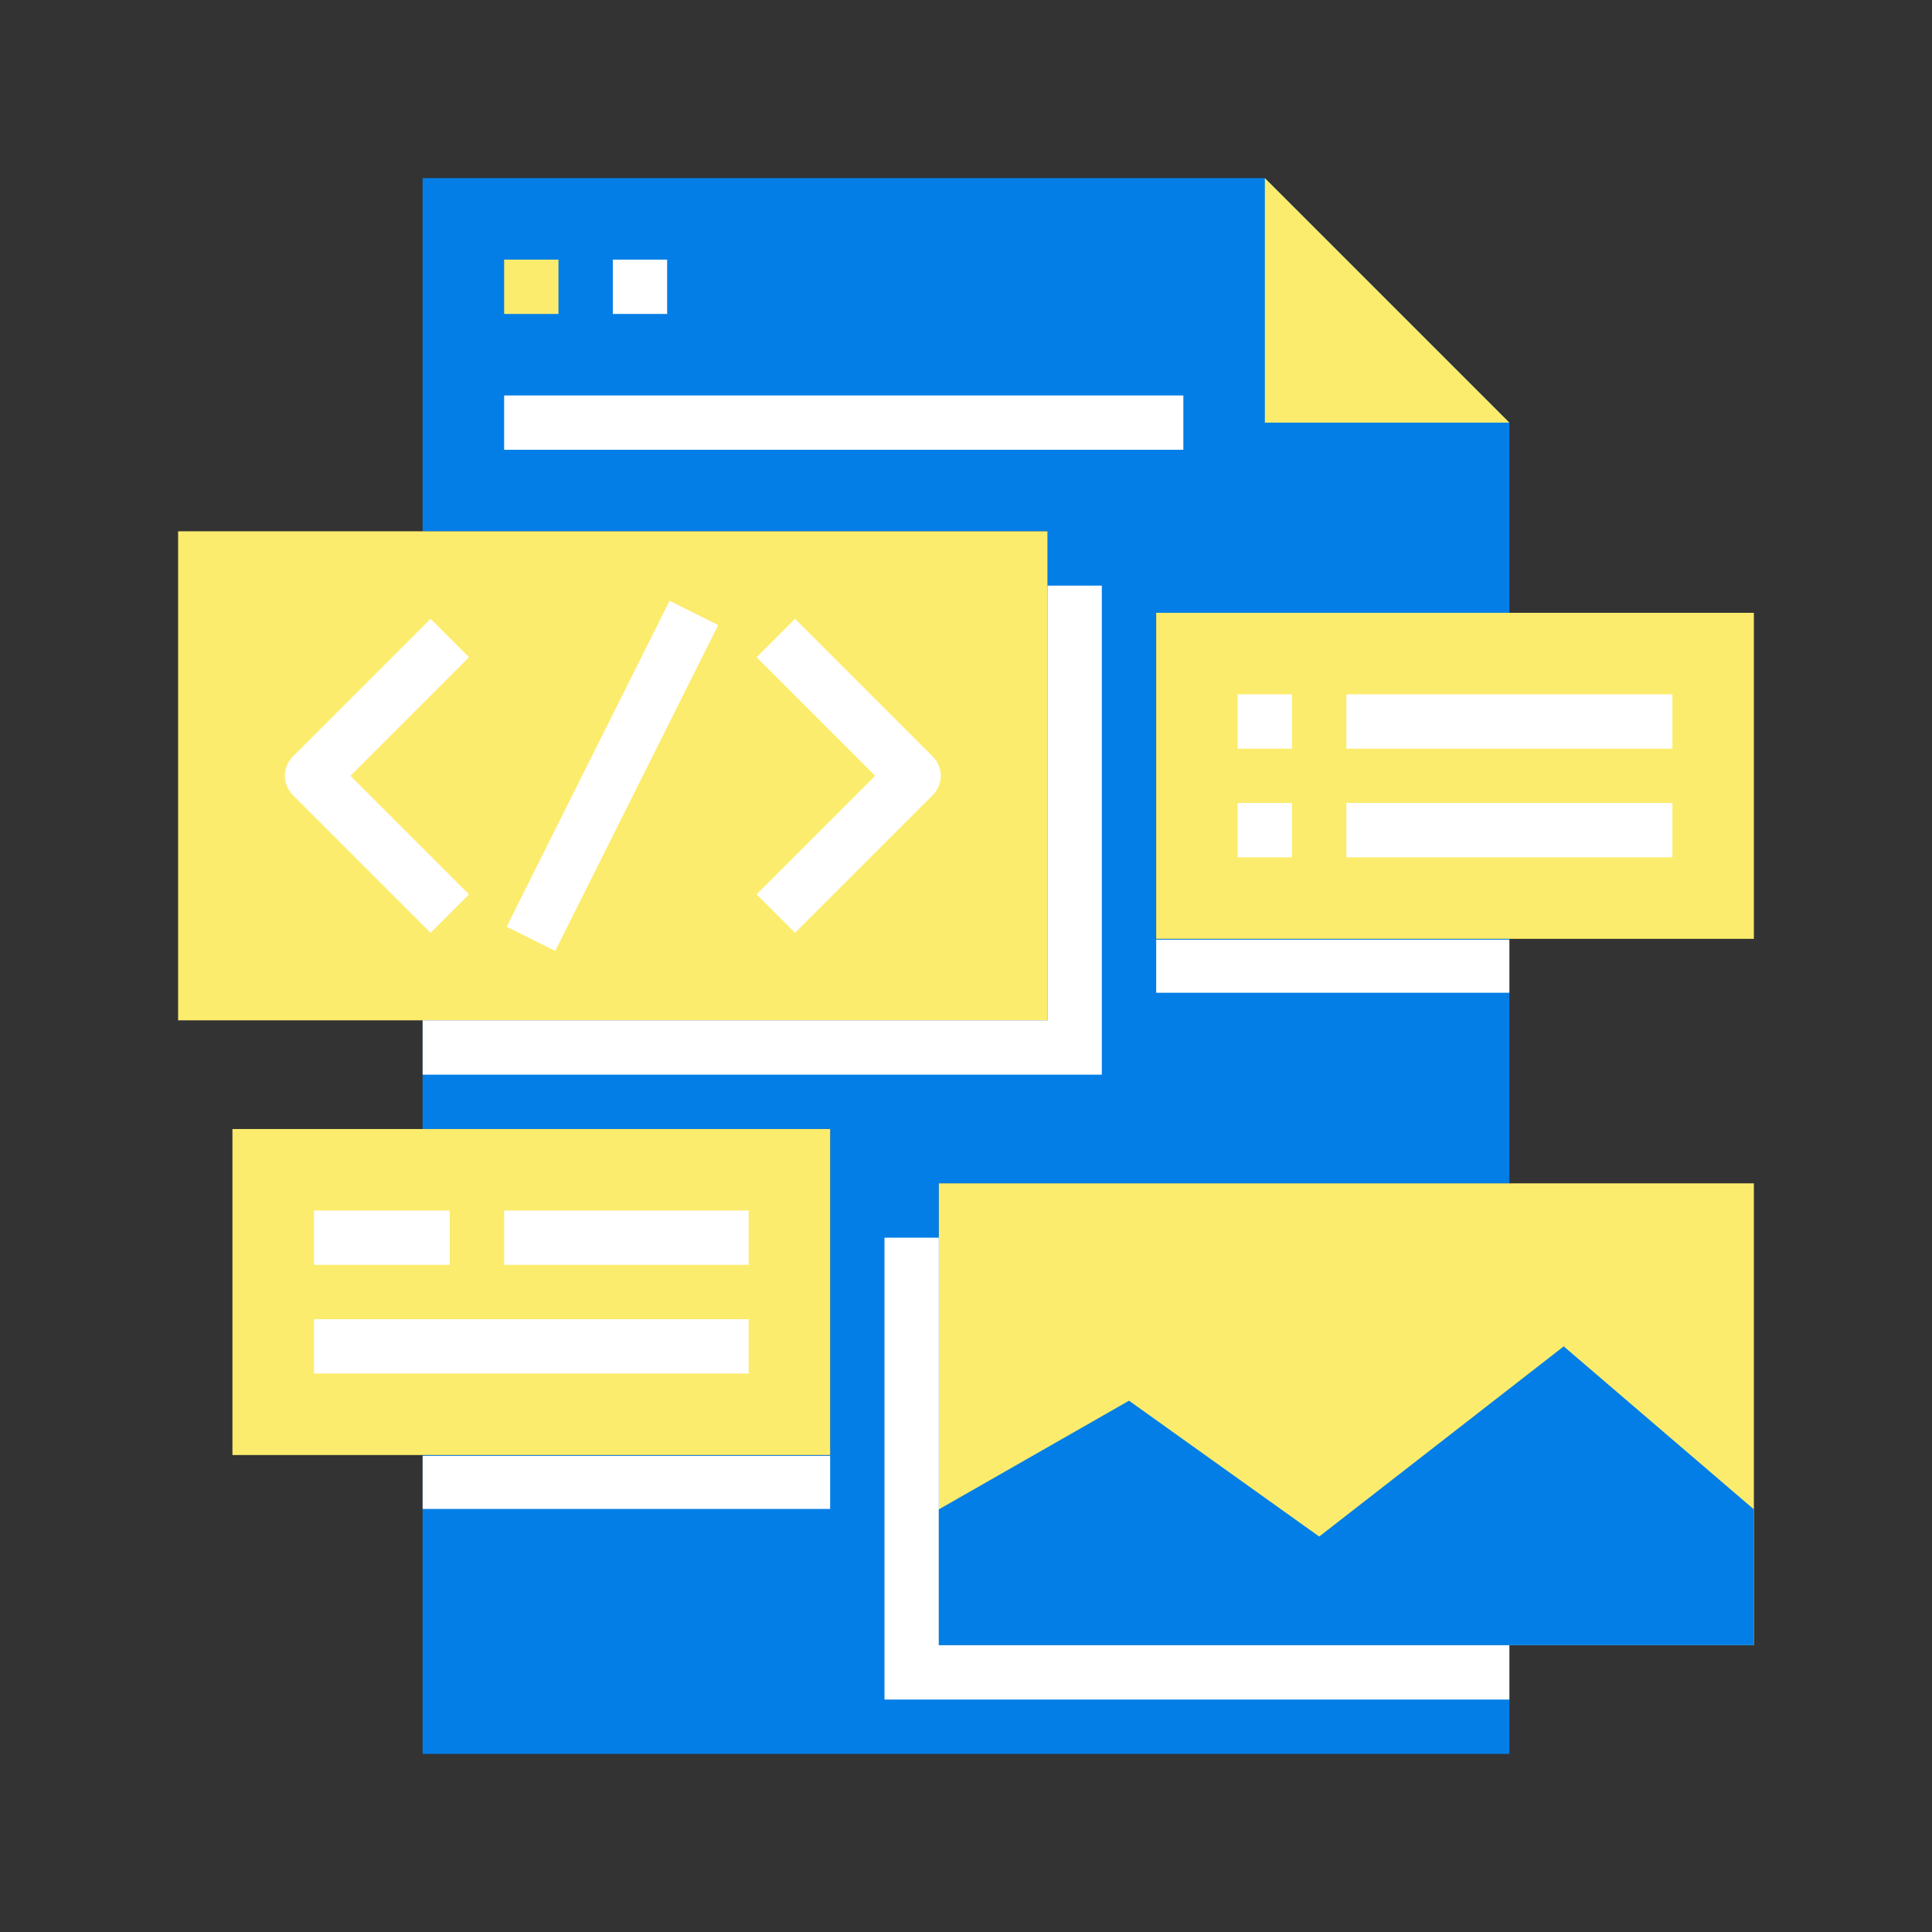
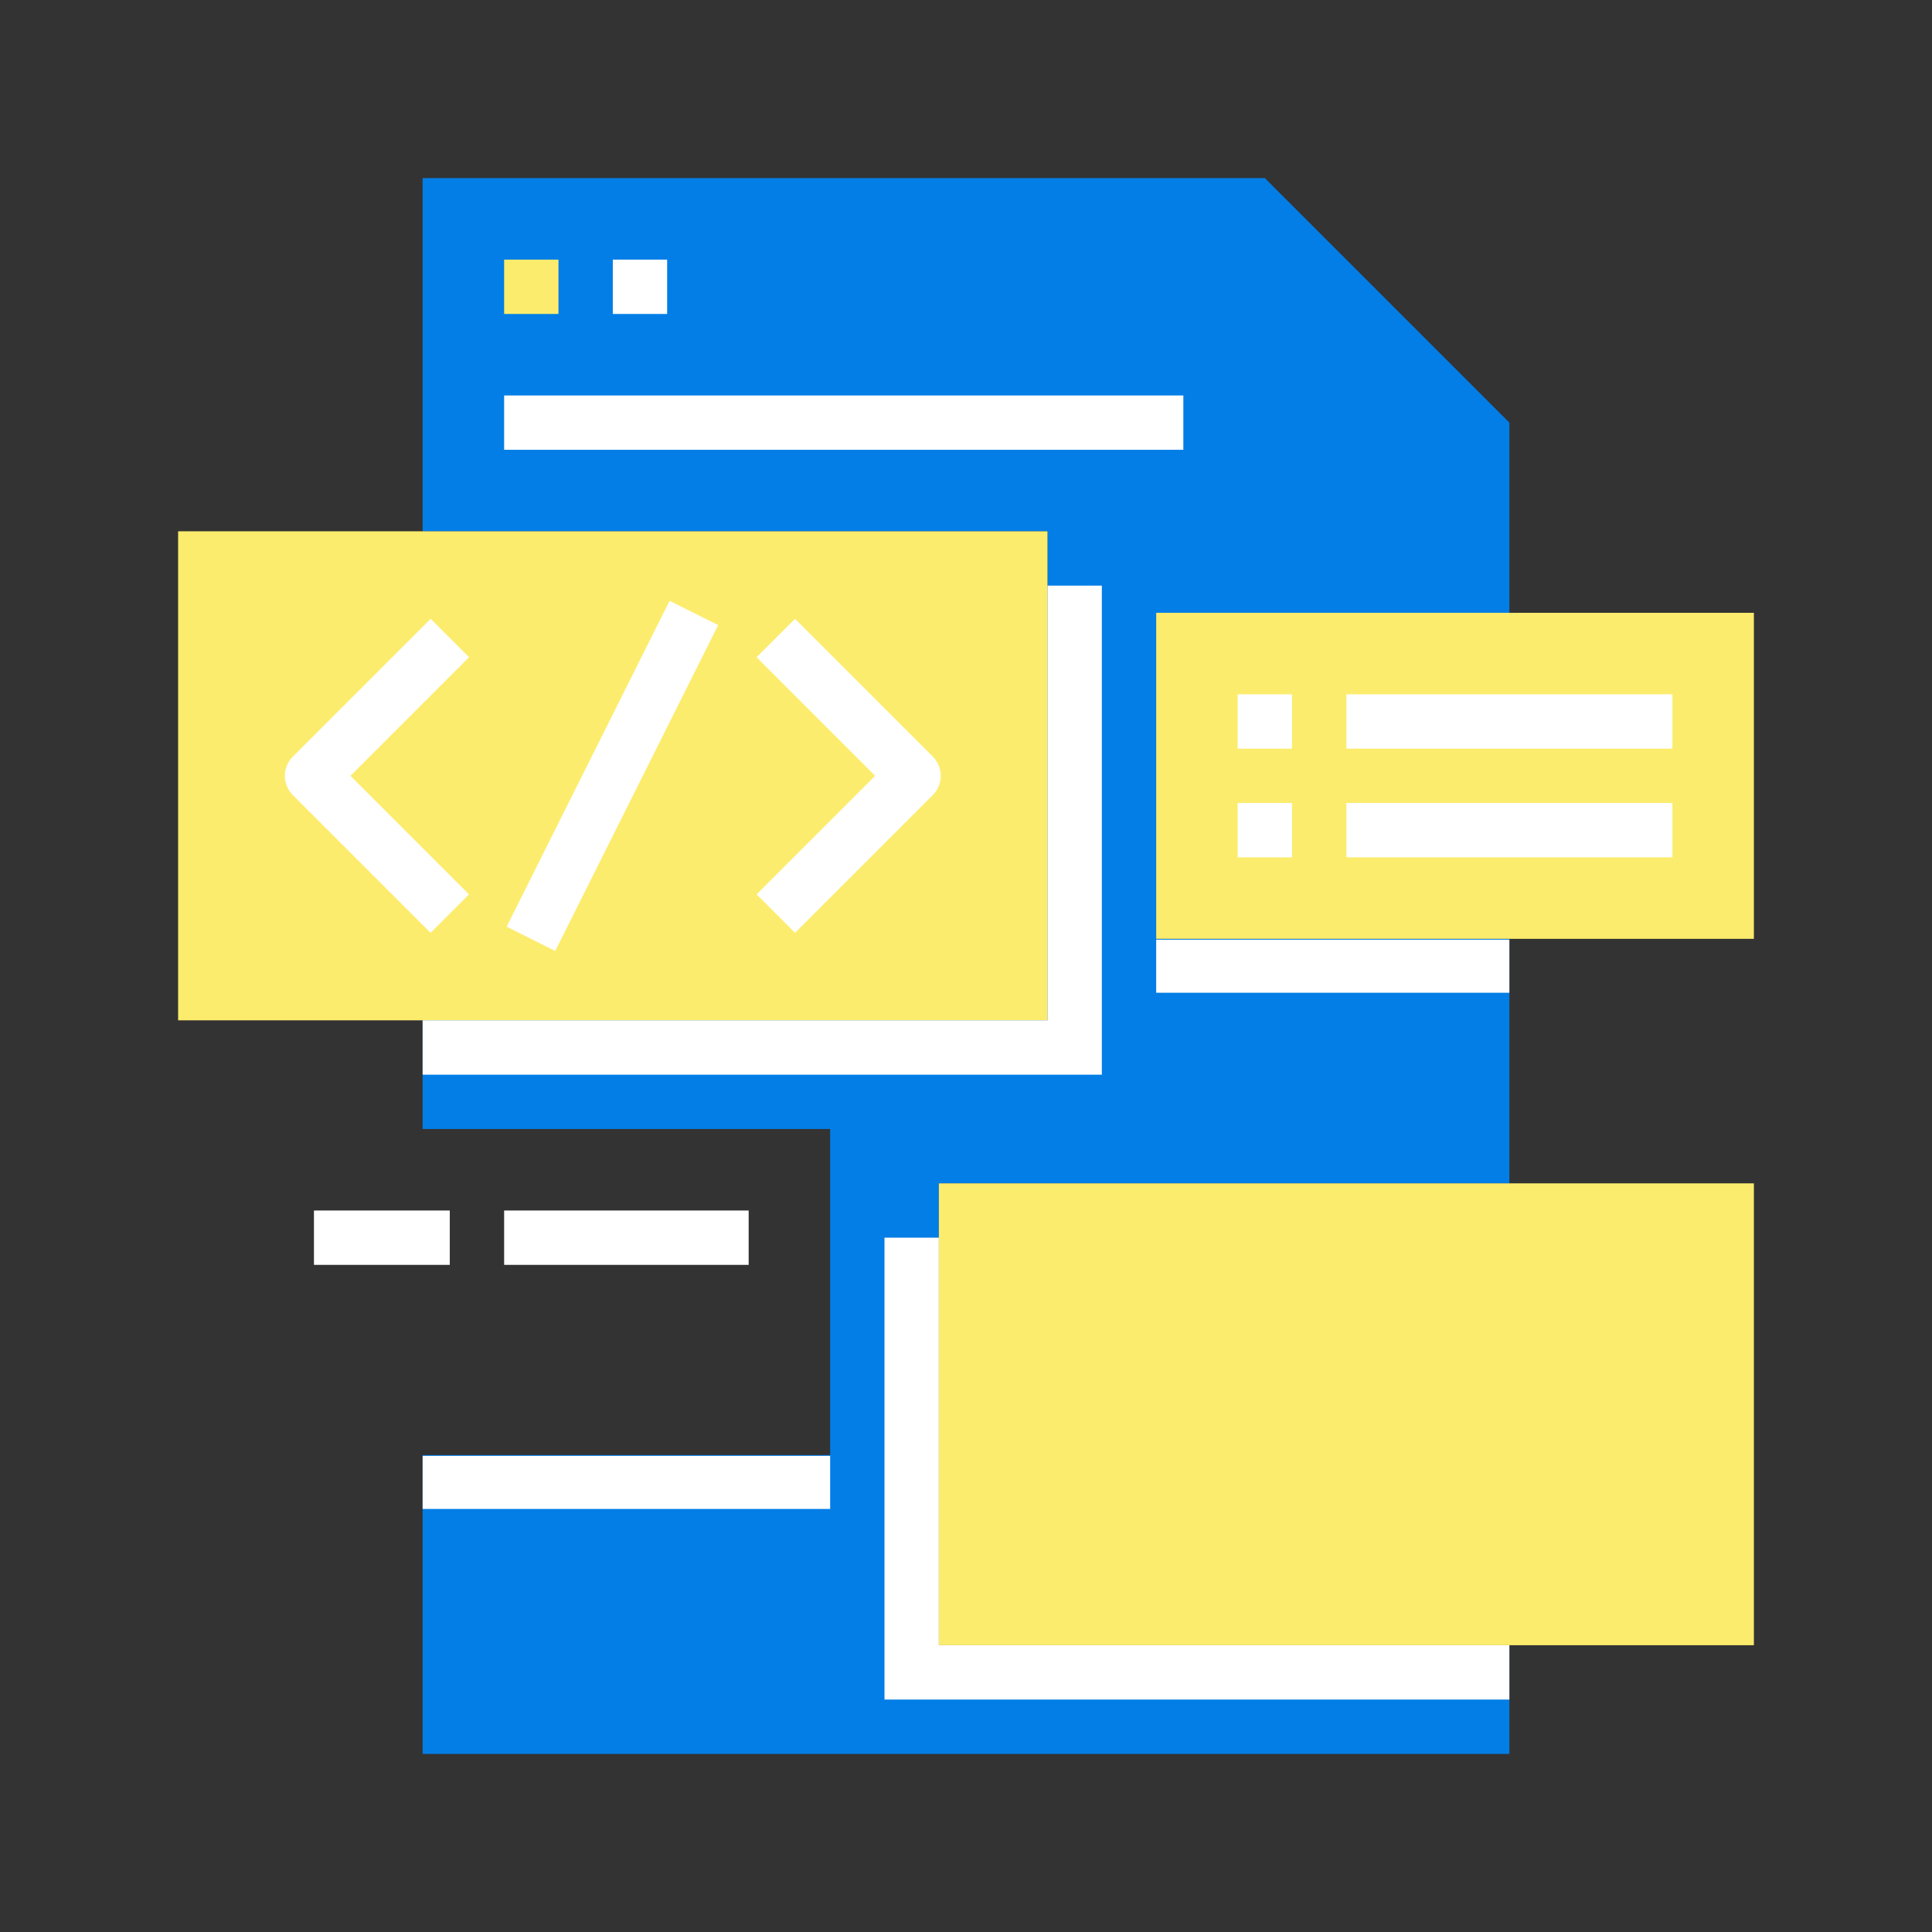
<svg xmlns="http://www.w3.org/2000/svg" width="100" height="100" viewBox="0 0 100 100" fill="none">
  <rect x="0" y="0" width="100" height="100" fill="#333333" stroke="none" />
  <path d="M41.574 90.781H78.125V85.156H48.594V61.25H78.125V48.594H59.844V31.719H78.125V21.875L65.469 9.219H21.875V27.5H54.219V52.812H21.875V58.438H42.969V75.312H21.875V90.781H33.091H35.904H38.761H41.574Z" fill="#037EE6" />
-   <path d="M78.125 21.875H65.469V9.219L78.125 21.875Z" fill="#FCEC6D" />
  <path d="M26.094 13.438H28.906V16.25H26.094V13.438Z" fill="#FCEC6D" />
  <path d="M31.719 13.438H34.531V16.25H31.719V13.438Z" fill="white" />
  <path d="M37.344 13.438H40.156V16.25H37.344V13.438Z" fill="#037EE6" />
  <path d="M26.094 20.469H61.25V23.281H26.094V20.469Z" fill="white" />
  <path d="M9.219 27.5H54.219V52.812H9.219V27.5Z" fill="#FCEC6D" />
  <path d="M57.031 30.312V55.625H21.875V52.812H54.219V30.312H57.031Z" fill="white" />
-   <path d="M12.031 58.438H42.969V75.312H12.031V58.438Z" fill="#FCEC6D" />
+   <path d="M12.031 58.438H42.969H12.031V58.438Z" fill="#FCEC6D" />
  <path d="M59.844 31.719H90.781V48.594H59.844V31.719Z" fill="#FCEC6D" />
  <path d="M59.844 48.637H78.125V51.384H59.844V48.637Z" fill="white" />
  <path d="M21.875 75.356H42.969V78.103H21.875V75.356Z" fill="white" />
  <path d="M48.594 61.25H90.781V85.156H48.594V61.25Z" fill="#FCEC6D" />
  <path d="M78.125 85.156V87.969H45.781V64.062H48.594V85.156H78.125Z" fill="white" />
  <path d="M64.062 35.938H66.875V38.75H64.062V35.938Z" fill="white" />
  <path d="M69.688 35.938H86.562V38.75H69.688V35.938Z" fill="white" />
  <path d="M64.062 41.562H66.875V44.375H64.062V41.562Z" fill="white" />
  <path d="M69.688 41.562H86.562V44.375H69.688V41.562Z" fill="white" />
  <path d="M16.25 62.656H23.281V65.469H16.25V62.656Z" fill="white" />
  <path d="M26.094 62.656H38.75V65.469H26.094V62.656Z" fill="white" />
-   <path d="M16.25 68.281H38.75V71.094H16.25V68.281Z" fill="white" />
-   <path d="M68.281 79.531L58.438 72.5L48.594 78.125V85.156H90.781V78.125L80.938 69.688L68.281 79.531Z" fill="#037EE6" />
  <path d="M68.281 72.5C69.835 72.5 71.094 71.241 71.094 69.688C71.094 68.134 69.835 66.875 68.281 66.875C66.728 66.875 65.469 68.134 65.469 69.688C65.469 71.241 66.728 72.5 68.281 72.5Z" fill="#FCEC6D" />
  <path d="M22.287 48.282L15.156 41.151C14.892 40.887 14.744 40.529 14.744 40.156C14.744 39.783 14.892 39.426 15.156 39.162L22.287 32.031L24.276 34.019L18.139 40.156L24.276 46.293L22.287 48.282Z" fill="white" />
  <path d="M41.151 48.282L39.162 46.293L45.299 40.156L39.162 34.019L41.151 32.031L48.282 39.162C48.545 39.426 48.693 39.783 48.693 40.156C48.693 40.529 48.545 40.887 48.282 41.151L41.151 48.282Z" fill="white" />
  <path d="M26.224 47.965L34.657 31.099L37.172 32.356L28.738 49.222L26.224 47.965Z" fill="white" />
</svg>